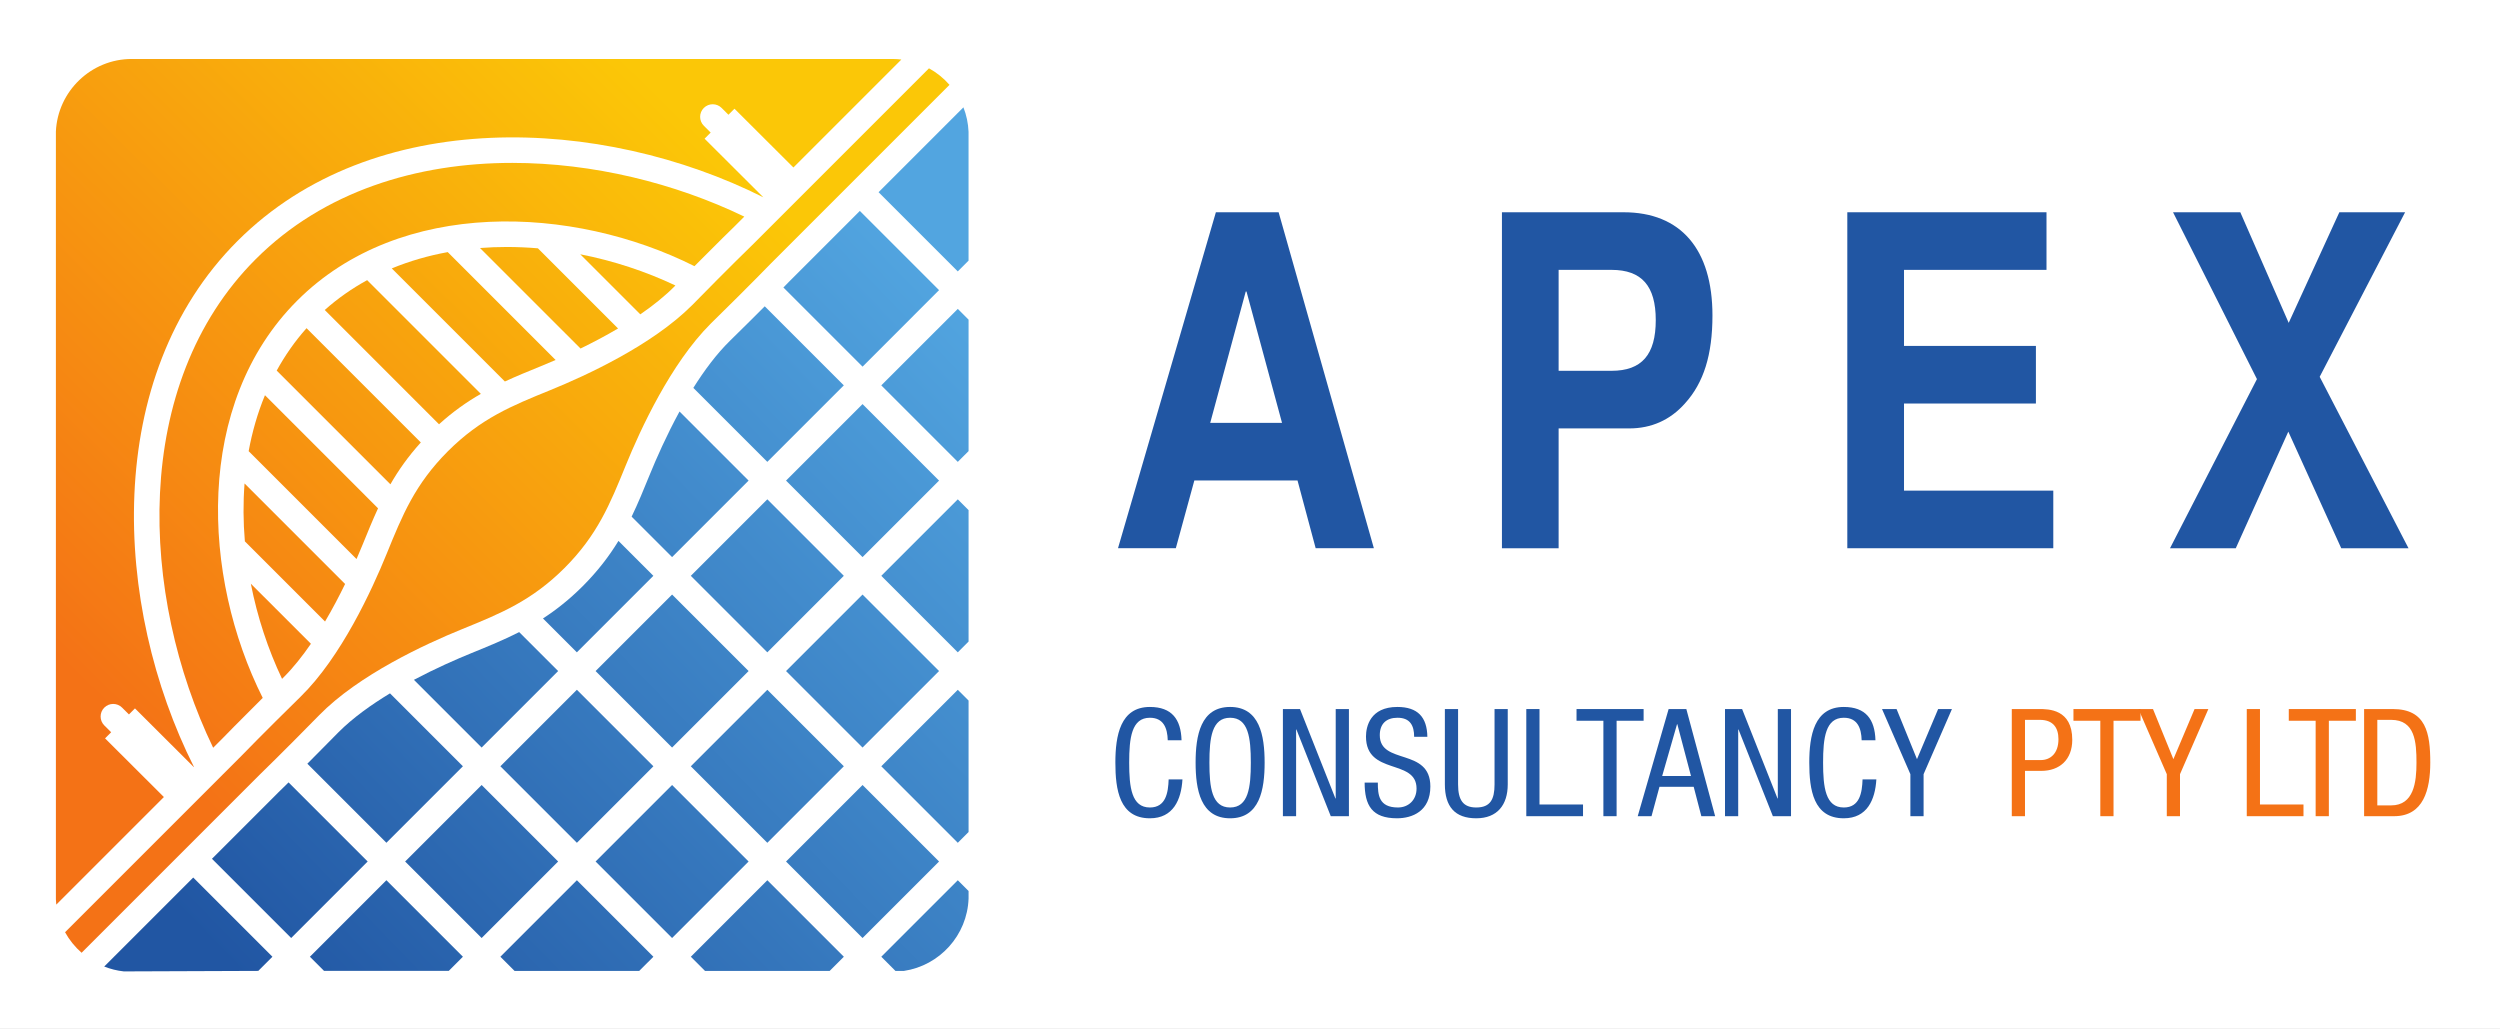
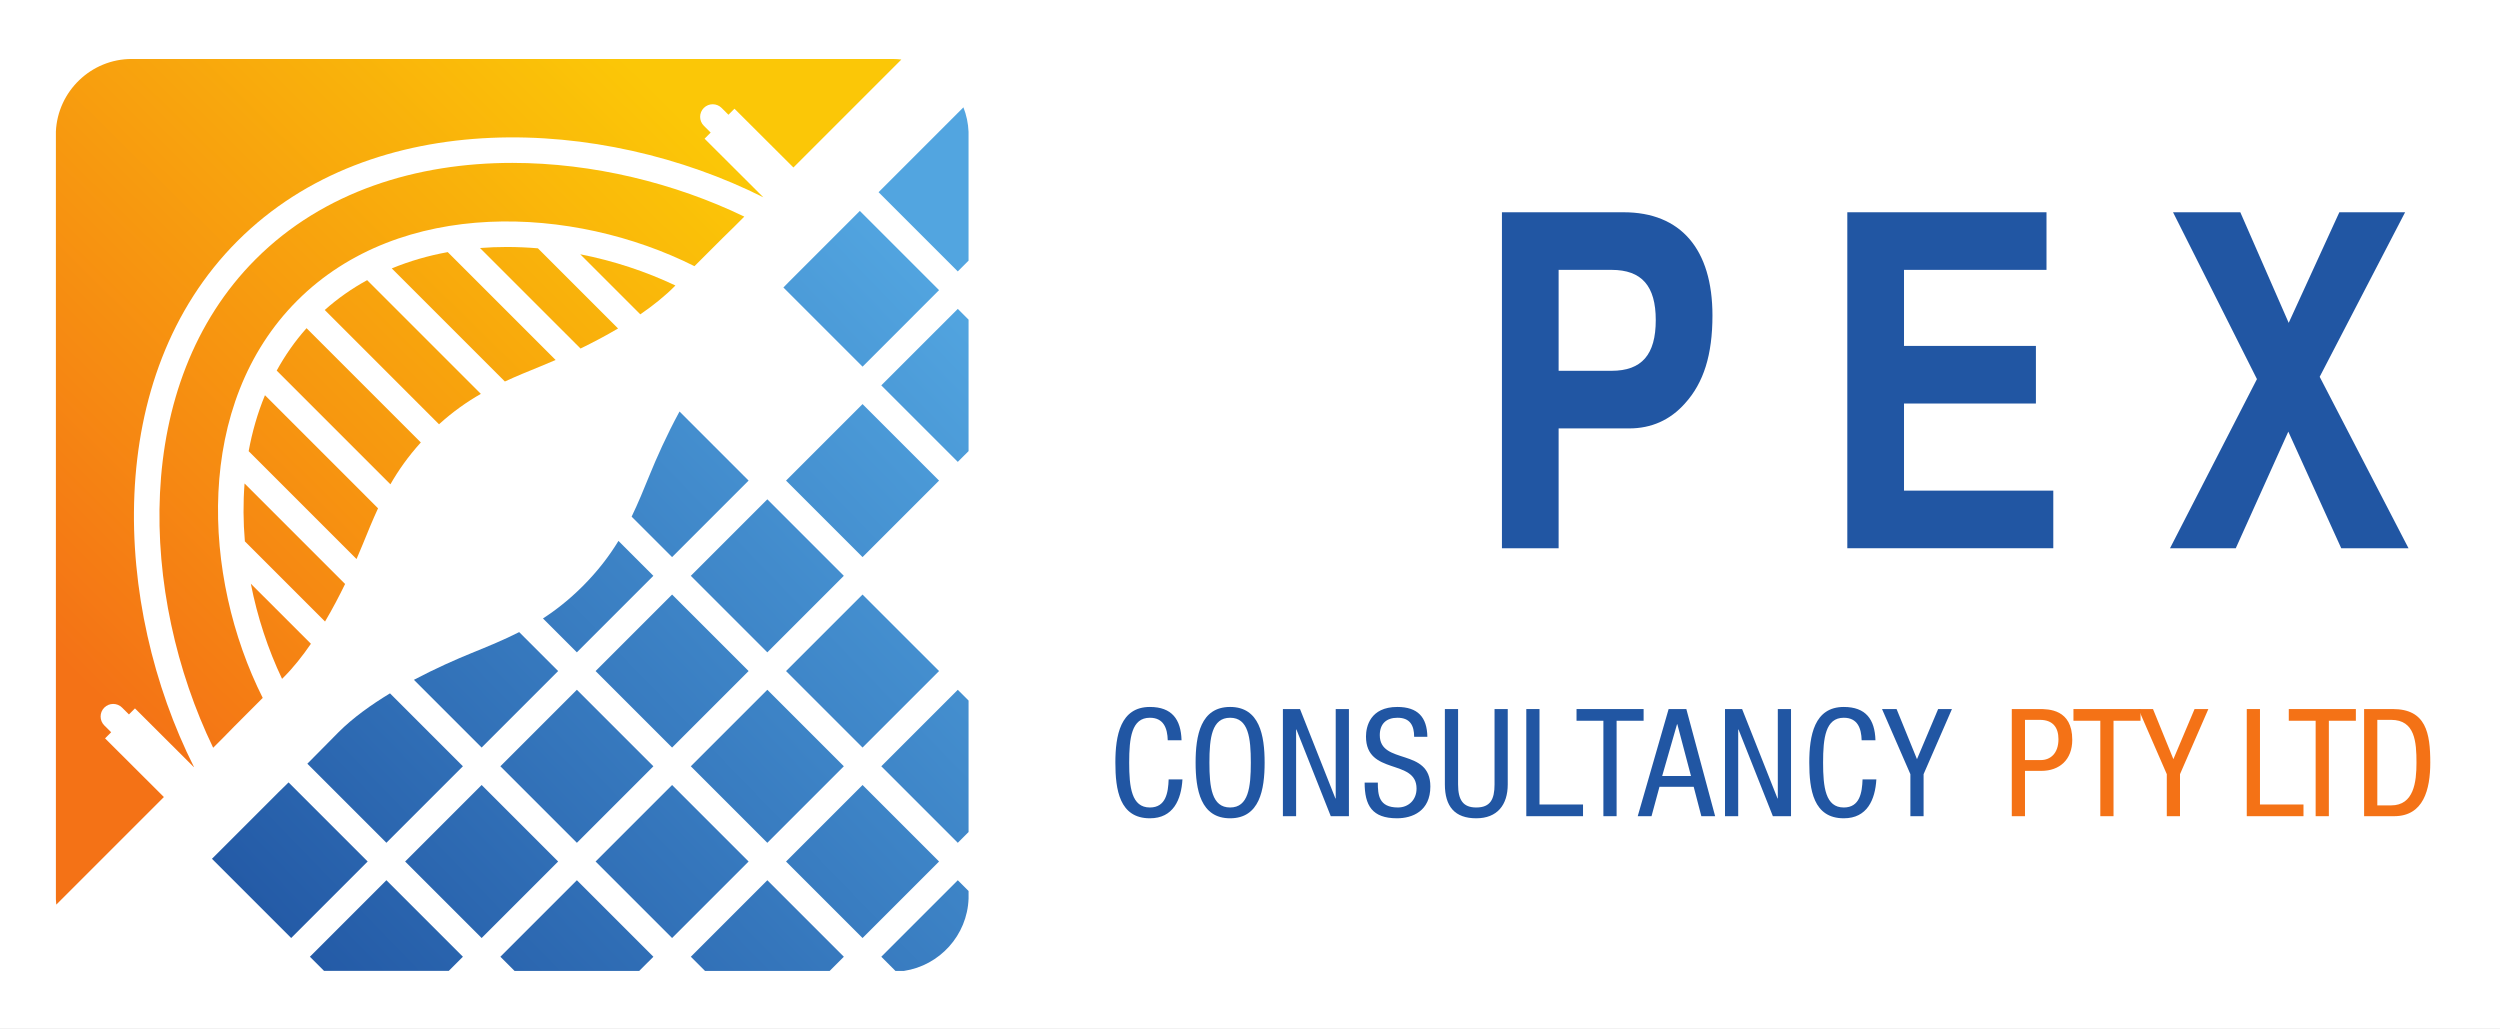
<svg xmlns="http://www.w3.org/2000/svg" width="622" height="256" viewBox="0 0 622 256" fill="none">
  <rect x="0" y="0" width="622" height="256" fill="#333333" stroke="none" />
  <g clip-path="url(#clip0_35_4777)">
    <rect width="622" height="256" fill="white" />
-     <path d="M310.128 72.532H309.94L301.1 105.212H318.968L310.128 72.532ZM297.152 119.546L292.544 136.4H278.156L302.511 52.811H318.123L341.819 136.4H327.338L322.824 119.546H297.152Z" fill="#2156A3" />
    <mask id="mask0_35_4777" style="mask-type:luminance" maskUnits="userSpaceOnUse" x="-70" y="-251" width="756" height="756">
      <path d="M-70 -251H685.907V504.906H-70V-251Z" fill="white" />
    </mask>
    <g mask="url(#mask0_35_4777)">
      <path d="M400.951 92.256C408.475 92.256 411.954 88.243 411.954 79.643C411.954 71.159 408.475 67.144 400.951 67.144H387.786V92.256H400.951ZM387.786 136.401H373.682V52.812H403.96C418.159 52.812 426.058 61.984 426.058 78.497C426.058 88.243 423.895 95.236 419.194 100.397C415.527 104.525 410.824 106.589 405.37 106.589H387.786V136.401Z" fill="#2156A3" />
      <path d="M473.717 122.068H510.859V136.401H459.611V52.812H509.169V67.144H473.717V86.064H506.534V100.397H473.717V122.068Z" fill="#2156A3" />
      <path d="M599.236 136.401H582.498L569.332 107.391L556.263 136.401H539.9L561.528 94.319L540.652 52.812H557.39L569.427 80.329L582.028 52.812H598.39L577.138 93.747L599.236 136.401Z" fill="#2156A3" />
      <path d="M294.193 193.921C293.893 198.961 291.916 203.591 286.092 203.591C278.512 203.591 277.504 196.46 277.504 189.74C277.504 183.02 278.736 175.891 286.092 175.891C291.543 175.891 293.82 178.951 293.969 184.177H290.535C290.459 181.155 289.489 178.577 286.092 178.577C281.537 178.577 280.94 183.58 280.94 189.74C280.94 195.9 281.537 200.903 286.092 200.903C290.087 200.903 290.647 197.171 290.759 193.921H294.193Z" fill="#2156A3" />
      <path d="M300.901 189.74C300.901 195.9 301.499 200.903 306.053 200.903C310.608 200.903 311.205 195.9 311.205 189.74C311.205 183.58 310.608 178.577 306.053 178.577C301.499 178.577 300.901 183.58 300.901 189.74ZM314.64 189.74C314.64 196.46 313.408 203.591 306.053 203.591C298.699 203.591 297.467 196.46 297.467 189.74C297.467 183.02 298.699 175.889 306.053 175.889C313.408 175.889 314.64 183.02 314.64 189.74Z" fill="#2156A3" />
      <path d="M319.186 176.412H323.442L332.252 198.663H332.326V176.412H335.612V203.068H331.095L322.546 181.491H322.471V203.068H319.186V176.412Z" fill="#2156A3" />
      <path d="M351.841 183.319C351.841 180.518 350.832 178.577 347.697 178.577C344.933 178.577 343.292 180.07 343.292 182.907C343.292 190.411 355.872 185.933 355.872 195.677C355.872 201.837 351.356 203.59 347.585 203.59C341.351 203.59 339.521 200.381 339.521 194.705H342.807C342.807 197.691 342.992 200.903 347.809 200.903C350.423 200.903 352.437 199.035 352.437 196.198C352.437 188.658 339.857 193.025 339.857 183.243C339.857 180.781 340.903 175.89 347.659 175.89C352.737 175.89 355.051 178.429 355.127 183.319H351.841Z" fill="#2156A3" />
      <path d="M359.484 176.412H362.77V195.155C362.77 199.073 364.039 200.903 367.287 200.903C370.795 200.903 371.842 198.887 371.842 195.155V176.412H375.126V195.155C375.126 200.269 372.512 203.591 367.287 203.591C361.948 203.591 359.484 200.641 359.484 195.155V176.412Z" fill="#2156A3" />
      <path d="M379.744 176.412H383.029V200.158H393.856V203.068H379.744V176.412Z" fill="#2156A3" />
      <path d="M402.21 203.068H398.924V179.324H392.24V176.412H408.93V179.324H402.21V203.068Z" fill="#2156A3" />
      <path d="M413.549 193.063H420.717L417.32 180.183H417.245L413.549 193.063ZM415.154 176.412H419.56L426.728 203.068H423.293L421.389 195.751H412.877L410.898 203.068H407.465L415.154 176.412Z" fill="#2156A3" />
      <path d="M429.18 176.412H433.436L442.246 198.663H442.32V176.412H445.606V203.068H441.089L432.54 181.491H432.465V203.068H429.18V176.412Z" fill="#2156A3" />
      <path d="M466.838 193.921C466.538 198.961 464.56 203.591 458.736 203.591C451.156 203.591 450.148 196.46 450.148 189.74C450.148 183.02 451.38 175.891 458.736 175.891C464.187 175.891 466.464 178.951 466.614 184.177H463.179C463.103 181.155 462.134 178.577 458.736 178.577C454.182 178.577 453.584 183.58 453.584 189.74C453.584 195.9 454.182 200.903 458.736 200.903C462.731 200.903 463.291 197.171 463.403 193.921H466.838Z" fill="#2156A3" />
      <path d="M468.248 176.412H471.869L476.945 188.883L482.211 176.412H485.645L478.589 192.615V203.068H475.304V192.615L468.248 176.412Z" fill="#2156A3" />
      <path d="M503.819 189.106H507.739C510.128 189.106 512.144 187.463 512.144 183.915C512.144 181.004 510.763 179.1 507.515 179.1H503.819V189.106ZM500.533 176.411H507.328C509.643 176.411 515.579 176.411 515.579 184.066C515.579 189.03 512.405 191.794 507.888 191.794H503.819V203.068H500.533V176.411Z" fill="#F47216" />
      <path d="M525.844 203.068H522.559V179.324H515.875V176.412H532.564V179.324H525.844V203.068Z" fill="#F47216" />
      <path d="M532.043 176.412H535.664L540.74 188.883L546.006 176.412H549.44L542.384 192.615V203.068H539.099V192.615L532.043 176.412Z" fill="#F47216" />
      <path d="M558.996 176.412H562.281V200.158H573.108V203.068H558.996V176.412Z" fill="#F47216" />
      <path d="M579.419 203.068H576.133V179.324H569.449V176.412H586.139V179.324H579.419V203.068Z" fill="#F47216" />
      <path d="M591.475 200.38H594.909C600.584 200.38 601.219 194.556 601.219 189.778C601.219 184.626 600.883 179.1 594.909 179.1H591.475V200.38ZM588.189 176.411H595.32C603.609 176.411 604.653 182.386 604.653 189.74C604.653 196.46 602.973 203.068 595.656 203.068H588.189V176.411Z" fill="#F47216" />
    </g>
    <path d="M80.795 77.127L109.226 105.559C112.716 102.399 116.151 99.992 119.635 97.993L91.346 69.701C87.602 71.757 84.059 74.216 80.795 77.127Z" fill="url(#paint0_linear_35_4777)" />
    <path d="M68.844 92.203L97.133 120.493C99.133 117.009 101.541 113.573 104.7 110.084L76.268 81.652C73.357 84.917 70.898 88.459 68.844 92.203Z" fill="url(#paint1_linear_35_4777)" />
    <path d="M61.867 112.253L88.706 139.093C89.284 137.762 89.808 136.517 90.263 135.398C91.519 132.31 92.723 129.353 94.058 126.469L65.921 98.33C64.083 102.786 62.739 107.454 61.867 112.253Z" fill="url(#paint2_linear_35_4777)" />
    <path d="M60.923 134.689L80.87 154.636C82.724 151.494 84.398 148.306 85.859 145.296L60.846 120.282C60.478 125.046 60.514 129.877 60.923 134.689Z" fill="url(#paint3_linear_35_4777)" />
    <path d="M32.762 14.673C22.648 14.673 14.348 22.73 13.906 32.739V223.727C13.926 224.179 13.949 224.629 14.001 225.071L40.773 198.301L26.138 183.705L27.654 182.185L25.953 180.487C24.728 179.266 24.725 177.283 25.946 176.058C27.169 174.834 29.15 174.831 30.376 176.053L32.078 177.751L33.578 176.247L48.221 190.853L48.256 190.817C28.066 150.657 25.322 93.726 59.096 59.953C92.858 26.19 149.768 28.919 189.926 49.093L175.301 34.506L176.817 32.986L175.114 31.287C173.89 30.066 173.886 28.083 175.108 26.858C176.329 25.634 178.313 25.631 179.537 26.854L181.24 28.551L182.74 27.047L197.401 41.671L224.262 14.81C223.546 14.726 222.821 14.673 222.082 14.673H32.762Z" fill="url(#paint4_linear_35_4777)" />
    <path d="M70.174 168.898C70.216 168.858 70.253 168.82 70.294 168.781C70.392 168.685 70.489 168.589 70.585 168.493C72.992 166.085 75.256 163.225 77.356 160.172L62.406 145.224C64.034 153.529 66.696 161.572 70.174 168.898Z" fill="url(#paint5_linear_35_4777)" />
-     <path d="M187.138 60.986C187.082 61.039 181.589 66.353 172.493 75.633C172.386 75.741 172.278 75.85 172.169 75.958C162.261 85.869 145.89 93.413 136.953 97.049C127.277 100.986 119.635 104.095 111.422 112.285C103.238 120.493 100.129 128.135 96.193 137.81C92.516 146.845 84.865 163.483 74.775 173.35C65.497 182.447 60.182 187.939 60.129 187.995L60.09 188.034L16.188 231.938C17.249 233.871 18.648 235.593 20.293 237.041C20.305 237.05 20.333 237.029 20.343 237.017C20.377 236.975 20.393 236.959 20.393 236.959L64.743 192.61C64.799 192.557 70.291 187.243 79.389 177.963C89.251 167.877 105.892 160.223 114.928 156.547C124.604 152.61 132.246 149.499 140.461 141.311C148.644 133.103 151.753 125.461 155.69 115.786C159.326 106.849 166.874 90.477 176.781 80.569C176.89 80.459 176.997 80.353 177.108 80.245C186.386 71.149 191.701 65.655 191.752 65.601L191.79 65.562L236.238 21.111L236.225 21.097C234.782 19.451 233.059 18.058 231.129 16.997L187.138 60.986Z" fill="url(#paint6_linear_35_4777)" />
    <path d="M63.622 64.48C32.526 95.575 34.734 148.093 53.034 186.04L55.547 183.528C55.846 183.217 59.33 179.627 65.367 173.64C50.193 143.42 48.278 100.463 73.941 74.799C99.605 49.136 142.562 51.051 172.782 66.224C178.769 60.189 182.361 56.704 182.669 56.405L185.183 53.892C167.845 45.531 147.462 40.528 127.473 40.528C103.713 40.527 80.51 47.592 63.622 64.48Z" fill="url(#paint7_linear_35_4777)" />
    <path d="M159.307 78.206C162.485 76.022 165.456 73.663 167.921 71.151C167.963 71.111 168 71.073 168.04 71.031C160.715 67.551 152.669 64.89 144.365 63.263L159.307 78.206Z" fill="url(#paint8_linear_35_4777)" />
    <path d="M97.473 66.78L125.611 94.917C128.495 93.581 131.453 92.377 134.541 91.121C135.659 90.666 136.903 90.144 138.235 89.565L111.397 62.725C106.598 63.598 101.929 64.942 97.473 66.78Z" fill="url(#paint9_linear_35_4777)" />
    <path d="M119.424 61.705L144.435 86.714C147.445 85.251 150.634 83.578 153.774 81.725L133.831 61.781C131.248 61.561 128.661 61.449 126.082 61.449C123.854 61.449 121.632 61.533 119.424 61.705Z" fill="url(#paint10_linear_35_4777)" />
    <path d="M148.182 166.958L167.216 185.993L186.252 166.958L167.216 147.924L148.182 166.958Z" fill="url(#paint11_linear_35_4777)" />
    <path d="M171.875 190.652L190.91 209.687L209.944 190.652L190.91 171.616L171.875 190.652Z" fill="url(#paint12_linear_35_4777)" />
    <path d="M195.566 119.573L214.601 138.607L233.637 119.573L214.601 100.537L195.566 119.573Z" fill="url(#paint13_linear_35_4777)" />
    <path d="M195.566 166.958L214.601 185.993L233.637 166.958L214.601 147.924L195.566 166.958Z" fill="url(#paint14_linear_35_4777)" />
    <path d="M196.333 70.069C196.23 70.176 195.738 70.681 194.91 71.527L214.606 91.223L233.637 72.187L213.926 52.476L196.333 70.069Z" fill="url(#paint15_linear_35_4777)" />
    <path d="M218.586 47.816L238.295 67.529L240.975 64.849V32.809C240.89 30.664 240.447 28.611 239.697 26.704L218.586 47.816Z" fill="url(#paint16_linear_35_4777)" />
    <path d="M84.243 182.155C84.147 182.251 84.051 182.347 83.957 182.445C81.085 185.375 78.574 187.907 76.469 190.013L96.137 209.681L115.171 190.651L97.033 172.507C92.327 175.357 87.797 178.601 84.243 182.155Z" fill="url(#paint17_linear_35_4777)" />
    <path d="M124.494 190.652L143.529 209.687L162.565 190.652L143.529 171.616L124.494 190.652Z" fill="url(#paint18_linear_35_4777)" />
    <path d="M117.339 162.476C113.554 164.017 108.368 166.292 102.98 169.142L119.831 185.993L138.866 166.958L129.172 157.266C125.371 159.202 121.474 160.793 117.339 162.476Z" fill="url(#paint19_linear_35_4777)" />
    <path d="M171.875 143.266L190.91 162.301L209.944 143.266L190.91 124.23L171.875 143.266Z" fill="url(#paint20_linear_35_4777)" />
-     <path d="M181.585 84.816C178.269 88.067 175.219 92.178 172.502 96.505L190.909 114.91L209.943 95.879L190.273 76.209C187.969 78.517 185.054 81.415 181.585 84.816Z" fill="url(#paint21_linear_35_4777)" />
    <path d="M144.986 145.837C141.644 149.166 138.379 151.741 135.094 153.87L143.523 162.301L162.559 143.266L153.872 134.581C151.584 138.327 148.775 142.034 144.986 145.837Z" fill="url(#paint22_linear_35_4777)" />
    <path d="M161.616 118.198C160.152 121.793 158.759 125.209 157.148 128.541L167.215 138.607L186.251 119.573L169.064 102.386C165.846 108.287 163.295 114.071 161.616 118.198Z" fill="url(#paint23_linear_35_4777)" />
    <path d="M148.182 214.345L167.216 233.378L186.252 214.345L167.216 195.309L148.182 214.345Z" fill="url(#paint24_linear_35_4777)" />
    <path d="M195.566 214.345L214.601 233.378L233.637 214.345L214.601 195.309L195.566 214.345Z" fill="url(#paint25_linear_35_4777)" />
    <path d="M171.879 238.037L175.407 241.563H206.423L209.95 238.037L190.914 219.001L171.879 238.037Z" fill="url(#paint26_linear_35_4777)" />
    <path d="M219.266 238.037L222.787 241.563H224.902C233.768 240.235 240.658 232.707 240.98 223.562V221.687L238.299 219.006L219.266 238.037Z" fill="url(#paint27_linear_35_4777)" />
    <path d="M219.266 95.879L238.299 114.914L240.98 112.234V79.53L238.299 76.849L219.266 95.879Z" fill="url(#paint28_linear_35_4777)" />
-     <path d="M219.266 143.266L238.299 162.301L240.98 159.619V126.915L238.299 124.235L219.266 143.266Z" fill="url(#paint29_linear_35_4777)" />
    <path d="M219.266 190.652L238.299 209.687L240.98 207.005V174.301L238.299 171.621L219.266 190.652Z" fill="url(#paint30_linear_35_4777)" />
-     <path d="M25.926 240.475C27.466 241.081 29.095 241.503 30.796 241.685H31.186L64.259 241.559L67.78 238.037L48.071 218.33L25.926 240.475Z" fill="url(#paint31_linear_35_4777)" />
    <path d="M69.211 197.191L52.736 213.666L72.446 233.374L91.479 214.339L71.796 194.661C70.256 196.178 69.359 197.049 69.211 197.191Z" fill="url(#paint32_linear_35_4777)" />
    <path d="M124.494 238.037L128.021 241.563H159.038L162.565 238.037L143.529 219.001L124.494 238.037Z" fill="url(#paint33_linear_35_4777)" />
    <path d="M100.797 214.345L119.832 233.378L138.866 214.345L119.832 195.309L100.797 214.345Z" fill="url(#paint34_linear_35_4777)" />
    <path d="M77.103 238.037L80.625 241.56H111.648L115.173 238.032L96.138 218.997L77.103 238.037Z" fill="url(#paint35_linear_35_4777)" />
  </g>
  <defs>
    <linearGradient id="paint0_linear_35_4777" x1="19.863" y1="169.399" x2="163.863" y2="22.732" gradientUnits="userSpaceOnUse">
      <stop stop-color="#F47216" />
      <stop offset="1" stop-color="#FBC707" />
    </linearGradient>
    <linearGradient id="paint1_linear_35_4777" x1="19.738" y1="169.276" x2="163.738" y2="22.609" gradientUnits="userSpaceOnUse">
      <stop stop-color="#F47216" />
      <stop offset="1" stop-color="#FBC707" />
    </linearGradient>
    <linearGradient id="paint2_linear_35_4777" x1="23.776" y1="173.241" x2="167.776" y2="26.574" gradientUnits="userSpaceOnUse">
      <stop stop-color="#F47216" />
      <stop offset="1" stop-color="#FBC707" />
    </linearGradient>
    <linearGradient id="paint3_linear_35_4777" x1="29.862" y1="179.215" x2="173.862" y2="32.548" gradientUnits="userSpaceOnUse">
      <stop stop-color="#F47216" />
      <stop offset="1" stop-color="#FBC707" />
    </linearGradient>
    <linearGradient id="paint4_linear_35_4777" x1="-4.138" y1="145.834" x2="139.862" y2="-0.833" gradientUnits="userSpaceOnUse">
      <stop stop-color="#F47216" />
      <stop offset="1" stop-color="#FBC707" />
    </linearGradient>
    <linearGradient id="paint5_linear_35_4777" x1="37.339" y1="186.556" x2="181.339" y2="39.889" gradientUnits="userSpaceOnUse">
      <stop stop-color="#F47216" />
      <stop offset="1" stop-color="#FBC707" />
    </linearGradient>
    <linearGradient id="paint6_linear_35_4777" x1="52.579" y1="201.518" x2="196.579" y2="54.852" gradientUnits="userSpaceOnUse">
      <stop stop-color="#F47216" />
      <stop offset="1" stop-color="#FBC707" />
    </linearGradient>
    <linearGradient id="paint7_linear_35_4777" x1="17.994" y1="167.563" x2="161.994" y2="20.896" gradientUnits="userSpaceOnUse">
      <stop stop-color="#F47216" />
      <stop offset="1" stop-color="#FBC707" />
    </linearGradient>
    <linearGradient id="paint8_linear_35_4777" x1="38.167" y1="187.369" x2="182.167" y2="40.703" gradientUnits="userSpaceOnUse">
      <stop stop-color="#F47216" />
      <stop offset="1" stop-color="#FBC707" />
    </linearGradient>
    <linearGradient id="paint9_linear_35_4777" x1="24.152" y1="173.609" x2="168.152" y2="26.942" gradientUnits="userSpaceOnUse">
      <stop stop-color="#F47216" />
      <stop offset="1" stop-color="#FBC707" />
    </linearGradient>
    <linearGradient id="paint10_linear_35_4777" x1="30.468" y1="179.81" x2="174.468" y2="33.144" gradientUnits="userSpaceOnUse">
      <stop stop-color="#F47216" />
      <stop offset="1" stop-color="#FBC707" />
    </linearGradient>
    <linearGradient id="paint11_linear_35_4777" x1="74.021" y1="257.352" x2="251.354" y2="85.352" gradientUnits="userSpaceOnUse">
      <stop stop-color="#2156A3" />
      <stop offset="1" stop-color="#52A5E0" />
    </linearGradient>
    <linearGradient id="paint12_linear_35_4777" x1="97.346" y1="281.401" x2="274.68" y2="109.401" gradientUnits="userSpaceOnUse">
      <stop stop-color="#2156A3" />
      <stop offset="1" stop-color="#52A5E0" />
    </linearGradient>
    <linearGradient id="paint13_linear_35_4777" x1="73.308" y1="256.617" x2="250.641" y2="84.617" gradientUnits="userSpaceOnUse">
      <stop stop-color="#2156A3" />
      <stop offset="1" stop-color="#52A5E0" />
    </linearGradient>
    <linearGradient id="paint14_linear_35_4777" x1="96.99" y1="281.033" x2="274.323" y2="109.033" gradientUnits="userSpaceOnUse">
      <stop stop-color="#2156A3" />
      <stop offset="1" stop-color="#52A5E0" />
    </linearGradient>
    <linearGradient id="paint15_linear_35_4777" x1="49.294" y1="231.859" x2="226.627" y2="59.859" gradientUnits="userSpaceOnUse">
      <stop stop-color="#2156A3" />
      <stop offset="1" stop-color="#52A5E0" />
    </linearGradient>
    <linearGradient id="paint16_linear_35_4777" x1="48.922" y1="231.474" x2="226.255" y2="59.474" gradientUnits="userSpaceOnUse">
      <stop stop-color="#2156A3" />
      <stop offset="1" stop-color="#52A5E0" />
    </linearGradient>
    <linearGradient id="paint17_linear_35_4777" x1="51.154" y1="233.777" x2="228.487" y2="61.776" gradientUnits="userSpaceOnUse">
      <stop stop-color="#2156A3" />
      <stop offset="1" stop-color="#52A5E0" />
    </linearGradient>
    <linearGradient id="paint18_linear_35_4777" x1="74.38" y1="257.721" x2="251.713" y2="85.721" gradientUnits="userSpaceOnUse">
      <stop stop-color="#2156A3" />
      <stop offset="1" stop-color="#52A5E0" />
    </linearGradient>
    <linearGradient id="paint19_linear_35_4777" x1="52.27" y1="234.926" x2="229.603" y2="62.926" gradientUnits="userSpaceOnUse">
      <stop stop-color="#2156A3" />
      <stop offset="1" stop-color="#52A5E0" />
    </linearGradient>
    <linearGradient id="paint20_linear_35_4777" x1="73.665" y1="256.984" x2="250.998" y2="84.984" gradientUnits="userSpaceOnUse">
      <stop stop-color="#2156A3" />
      <stop offset="1" stop-color="#52A5E0" />
    </linearGradient>
    <linearGradient id="paint21_linear_35_4777" x1="49.668" y1="232.244" x2="227.001" y2="60.244" gradientUnits="userSpaceOnUse">
      <stop stop-color="#2156A3" />
      <stop offset="1" stop-color="#52A5E0" />
    </linearGradient>
    <linearGradient id="paint22_linear_35_4777" x1="55.789" y1="238.554" x2="233.123" y2="66.555" gradientUnits="userSpaceOnUse">
      <stop stop-color="#2156A3" />
      <stop offset="1" stop-color="#52A5E0" />
    </linearGradient>
    <linearGradient id="paint23_linear_35_4777" x1="51.248" y1="233.873" x2="228.581" y2="61.873" gradientUnits="userSpaceOnUse">
      <stop stop-color="#2156A3" />
      <stop offset="1" stop-color="#52A5E0" />
    </linearGradient>
    <linearGradient id="paint24_linear_35_4777" x1="97.703" y1="281.767" x2="275.036" y2="109.767" gradientUnits="userSpaceOnUse">
      <stop stop-color="#2156A3" />
      <stop offset="1" stop-color="#52A5E0" />
    </linearGradient>
    <linearGradient id="paint25_linear_35_4777" x1="120.672" y1="305.449" x2="298.005" y2="133.449" gradientUnits="userSpaceOnUse">
      <stop stop-color="#2156A3" />
      <stop offset="1" stop-color="#52A5E0" />
    </linearGradient>
    <linearGradient id="paint26_linear_35_4777" x1="120.914" y1="305.699" x2="298.247" y2="133.699" gradientUnits="userSpaceOnUse">
      <stop stop-color="#2156A3" />
      <stop offset="1" stop-color="#52A5E0" />
    </linearGradient>
    <linearGradient id="paint27_linear_35_4777" x1="138.103" y1="323.42" x2="315.436" y2="151.42" gradientUnits="userSpaceOnUse">
      <stop stop-color="#2156A3" />
      <stop offset="1" stop-color="#52A5E0" />
    </linearGradient>
    <linearGradient id="paint28_linear_35_4777" x1="72.956" y1="256.253" x2="250.289" y2="84.254" gradientUnits="userSpaceOnUse">
      <stop stop-color="#2156A3" />
      <stop offset="1" stop-color="#52A5E0" />
    </linearGradient>
    <linearGradient id="paint29_linear_35_4777" x1="96.638" y1="280.669" x2="273.971" y2="108.67" gradientUnits="userSpaceOnUse">
      <stop stop-color="#2156A3" />
      <stop offset="1" stop-color="#52A5E0" />
    </linearGradient>
    <linearGradient id="paint30_linear_35_4777" x1="120.32" y1="305.086" x2="297.653" y2="133.086" gradientUnits="userSpaceOnUse">
      <stop stop-color="#2156A3" />
      <stop offset="1" stop-color="#52A5E0" />
    </linearGradient>
    <linearGradient id="paint31_linear_35_4777" x1="51.668" y1="234.306" x2="229.001" y2="62.306" gradientUnits="userSpaceOnUse">
      <stop stop-color="#2156A3" />
      <stop offset="1" stop-color="#52A5E0" />
    </linearGradient>
    <linearGradient id="paint32_linear_35_4777" x1="51.443" y1="234.073" x2="228.776" y2="62.073" gradientUnits="userSpaceOnUse">
      <stop stop-color="#2156A3" />
      <stop offset="1" stop-color="#52A5E0" />
    </linearGradient>
    <linearGradient id="paint33_linear_35_4777" x1="97.945" y1="282.017" x2="275.278" y2="110.017" gradientUnits="userSpaceOnUse">
      <stop stop-color="#2156A3" />
      <stop offset="1" stop-color="#52A5E0" />
    </linearGradient>
    <linearGradient id="paint34_linear_35_4777" x1="74.733" y1="258.085" x2="252.067" y2="86.085" gradientUnits="userSpaceOnUse">
      <stop stop-color="#2156A3" />
      <stop offset="1" stop-color="#52A5E0" />
    </linearGradient>
    <linearGradient id="paint35_linear_35_4777" x1="74.971" y1="258.33" x2="252.304" y2="86.33" gradientUnits="userSpaceOnUse">
      <stop stop-color="#2156A3" />
      <stop offset="1" stop-color="#52A5E0" />
    </linearGradient>
    <clipPath id="clip0_35_4777">
      <rect width="622" height="256" fill="white" />
    </clipPath>
  </defs>
</svg>